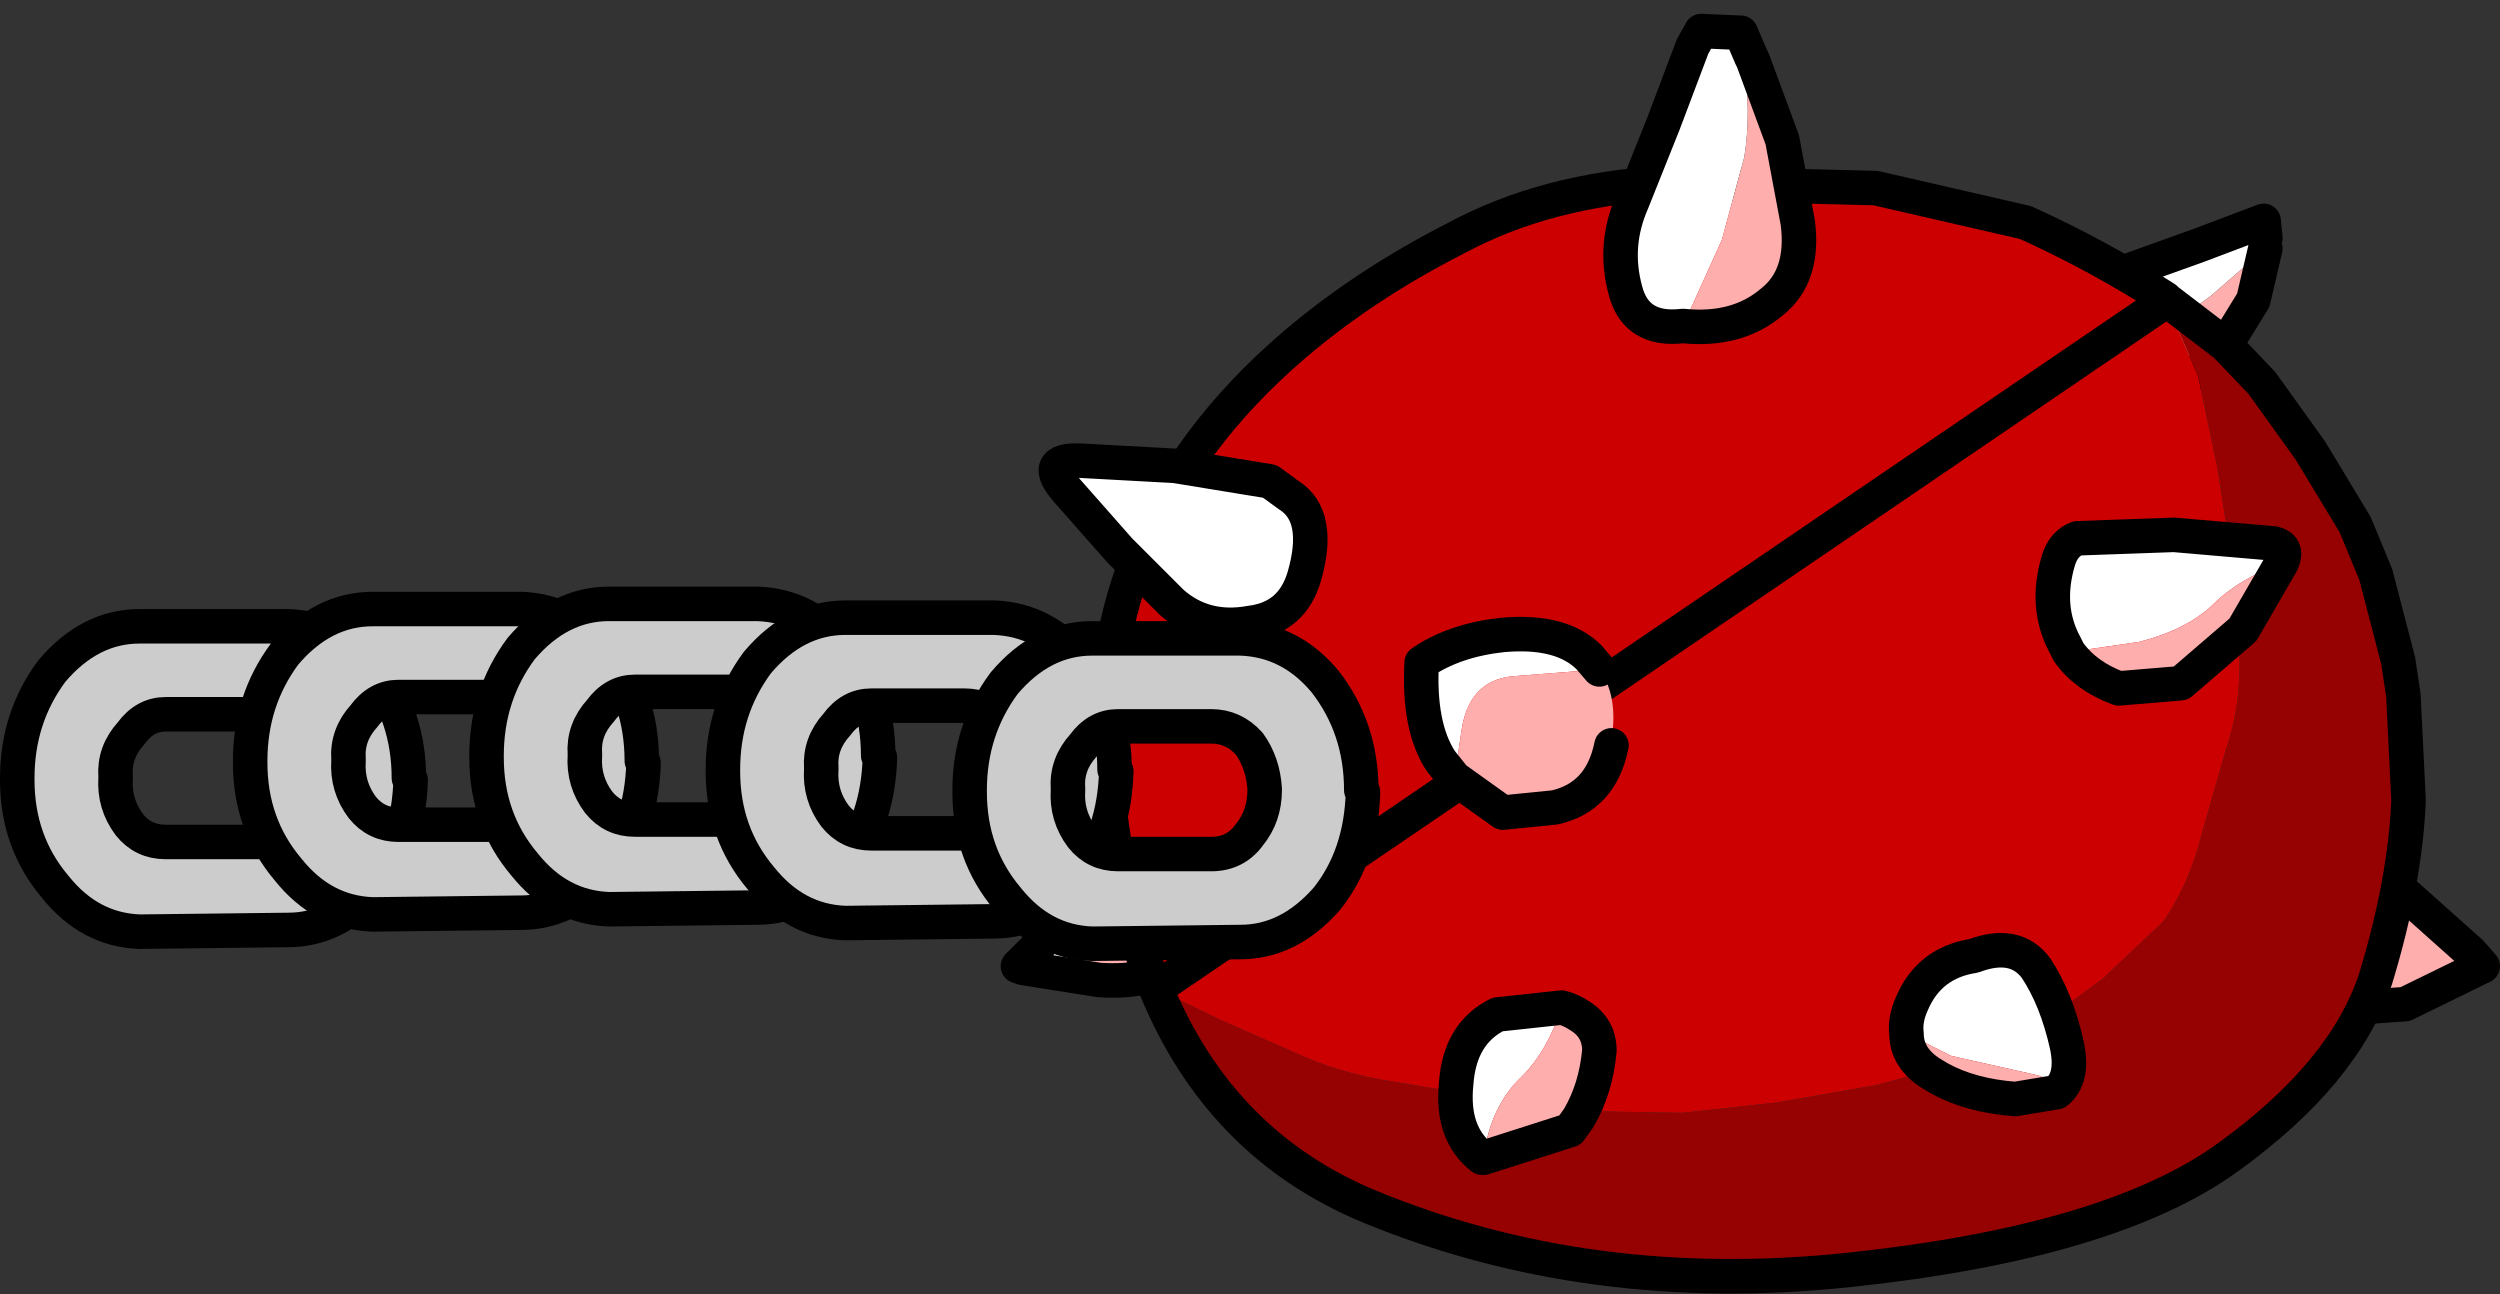
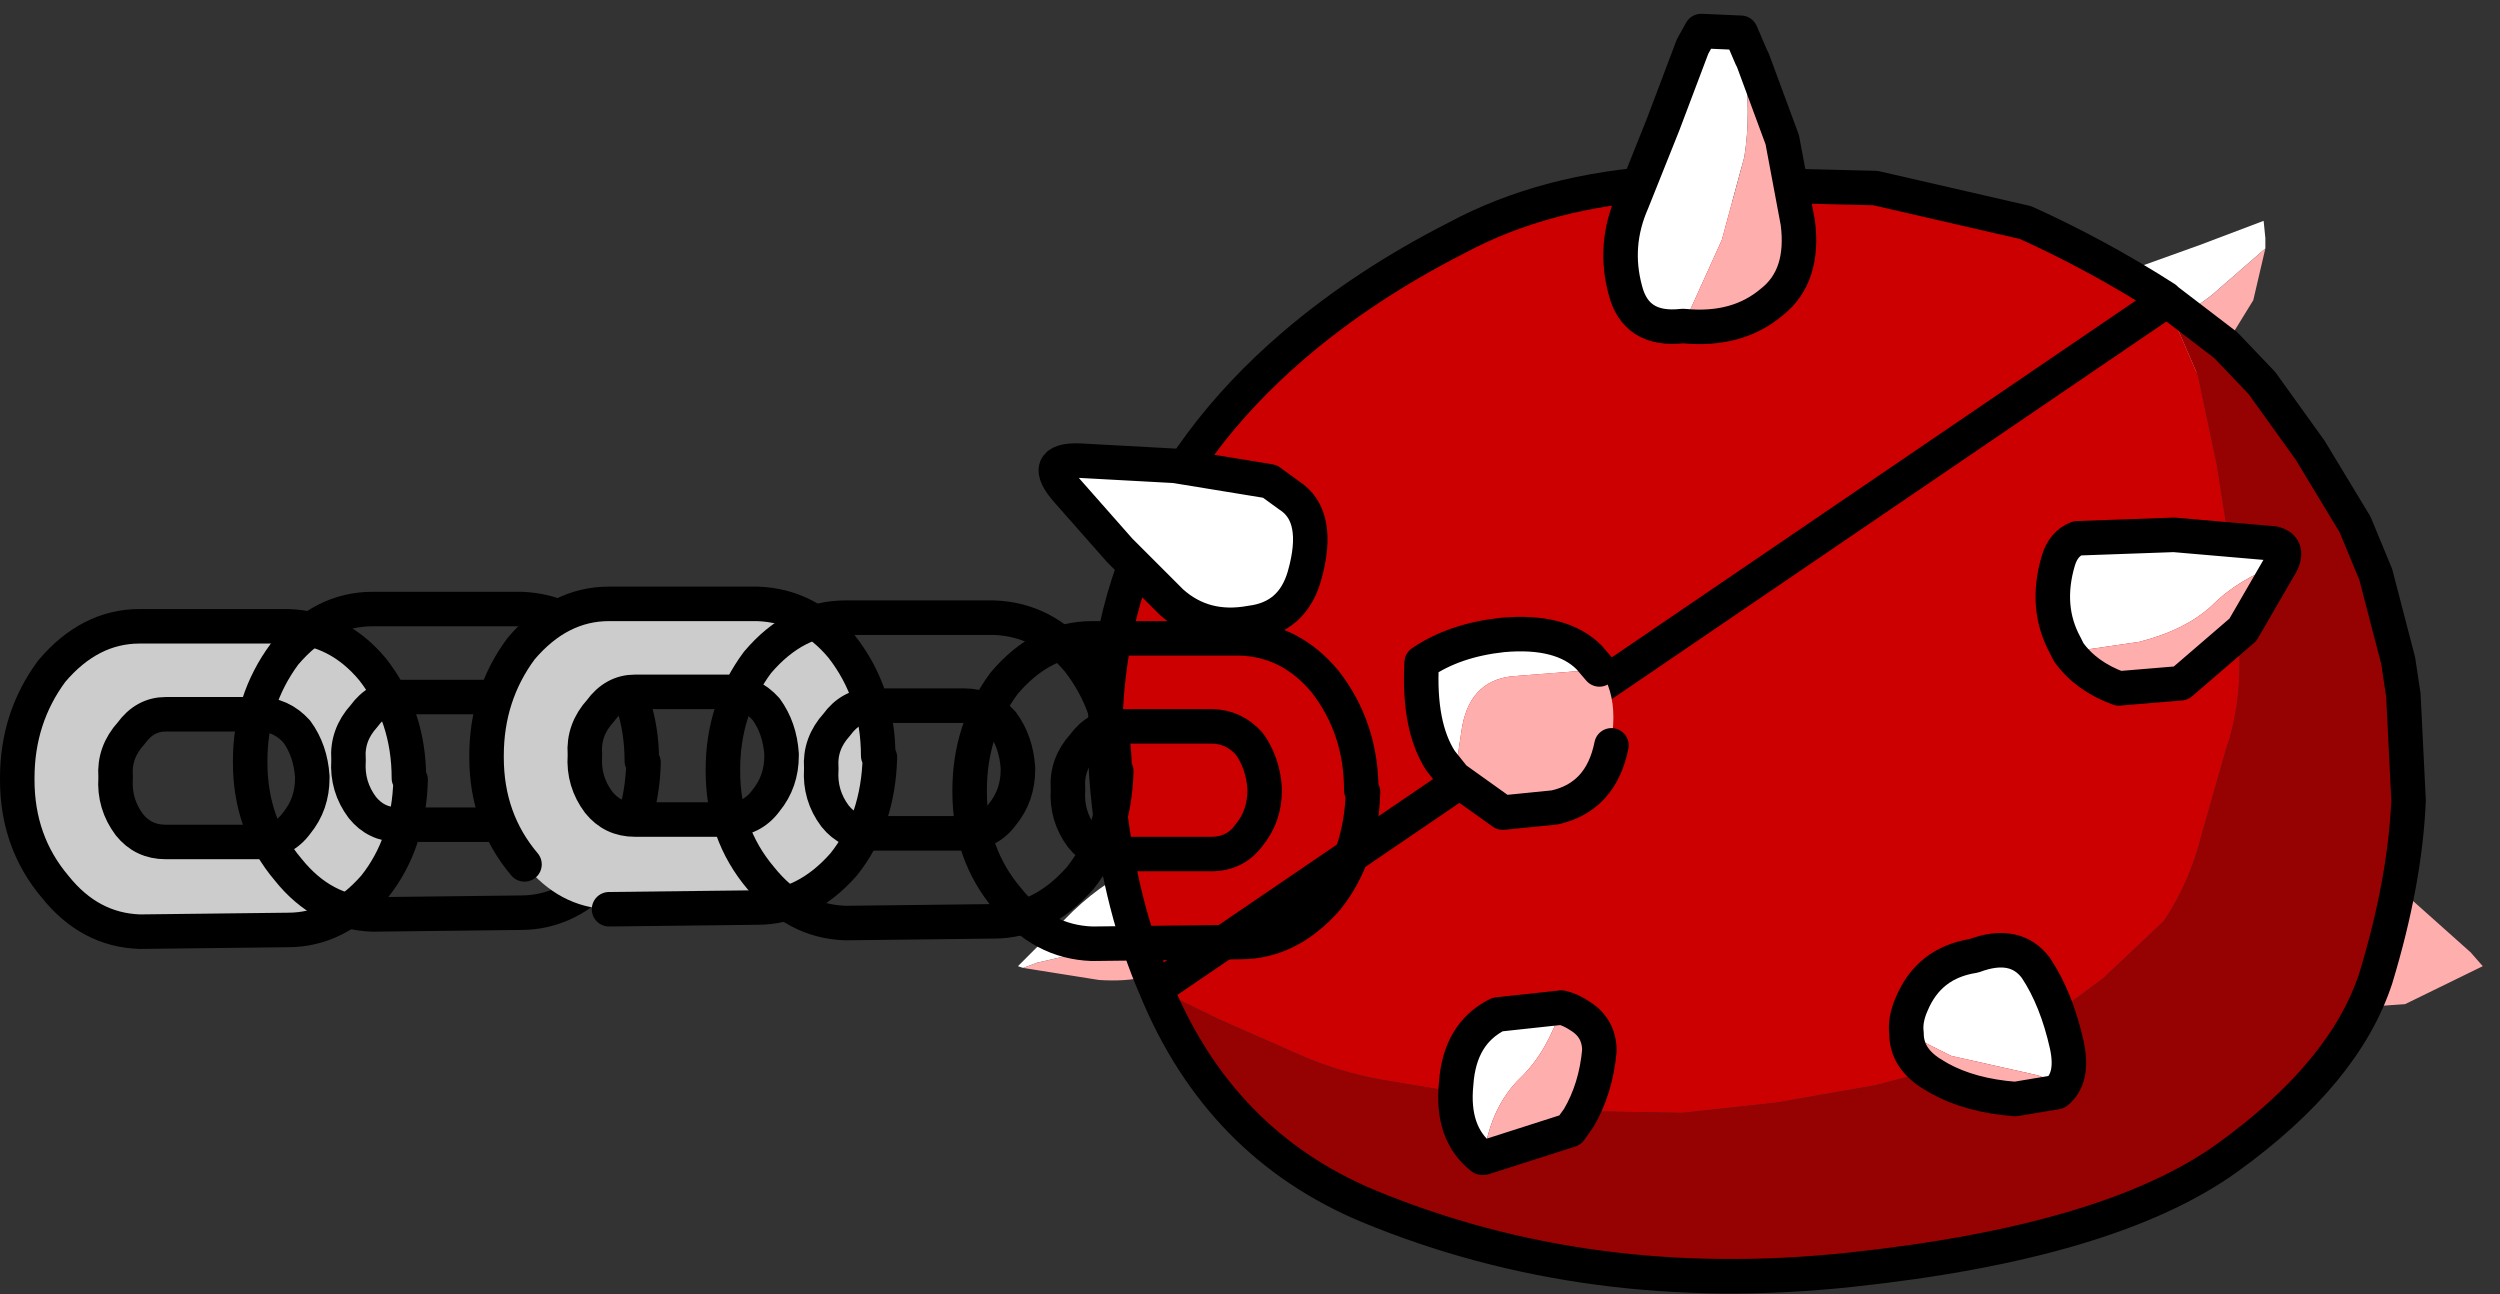
<svg xmlns="http://www.w3.org/2000/svg" height="37.5px" width="72.45px">
  <rect width="100%" height="100%" fill="#333333" stroke="none" />
  <g transform="matrix(1.0, 0.0, 0.0, 1.0, -34.75, 9.05)">
    <path d="M100.4 -1.85 L98.85 -0.5 96.7 1.1 96.55 1.15 96.25 0.65 Q96.0 -0.15 96.35 -0.9 L96.55 -1.25 98.5 -1.95 100.35 -2.65 100.4 -2.15 100.4 -1.85 M64.4 19.0 L64.25 18.95 65.85 17.35 Q66.85 16.4 67.9 16.0 L68.85 16.85 Q69.3 17.35 69.35 17.85 L67.4 18.25 64.8 18.85 64.4 19.0" fill="#ffffff" fill-rule="evenodd" stroke="none" />
    <path d="M96.55 1.15 L96.7 1.1 98.85 -0.5 100.4 -1.85 100.05 -0.35 98.85 1.6 98.4 1.75 Q97.1 1.85 96.55 1.15 M104.5 16.9 L106.35 18.55 106.7 18.95 104.45 20.05 102.3 20.2 Q101.5 19.8 101.55 18.8 101.65 17.5 102.8 16.65 103.55 16.1 104.5 16.9 M64.4 19.0 L64.8 18.85 67.4 18.25 69.35 17.85 Q69.3 18.35 68.85 18.8 68.15 19.45 66.6 19.35 L64.4 19.0" fill="#ffaeae" fill-rule="evenodd" stroke="none" />
-     <path d="M96.55 1.15 Q97.1 1.85 98.4 1.75 L98.85 1.6 100.05 -0.35 100.4 -1.85 M100.4 -2.15 L100.35 -2.65 98.5 -1.95 96.55 -1.25 96.35 -0.9 Q96.0 -0.15 96.25 0.65 L96.55 1.15 M104.5 16.9 L106.35 18.55 106.7 18.95 104.45 20.05 102.3 20.2 Q101.5 19.8 101.55 18.8 101.65 17.5 102.8 16.65 103.55 16.1 104.5 16.9 M69.35 17.85 Q69.3 17.35 68.85 16.85 L67.9 16.0 Q66.85 16.4 65.85 17.35 L64.25 18.95 64.4 19.0 66.6 19.35 Q68.15 19.45 68.85 18.8 69.3 18.35 69.35 17.85" fill="none" stroke="#000000" stroke-linecap="round" stroke-linejoin="round" stroke-width="1.0" />
    <path d="M68.25 19.6 Q67.25 17.3 66.9 14.35 65.95 6.35 72.25 0.95 74.3 -0.8 76.95 -2.15 79.55 -3.55 83.0 -3.75 L89.1 -3.6 93.45 -2.6 Q95.55 -1.65 97.5 -0.4 L97.5 -0.35 98.45 1.85 99.0 4.45 99.4 7.0 99.65 9.9 Q99.7 11.4 99.25 12.7 L98.55 15.15 Q98.2 16.55 97.45 17.65 L95.7 19.3 93.95 20.6 Q93.15 21.35 91.75 21.7 L89.1 22.4 86.25 22.9 83.5 23.2 80.6 23.15 77.85 22.75 75.15 22.3 Q73.8 22.1 72.6 21.6 L70.1 20.5 68.25 19.6" fill="#cc0000" fill-rule="evenodd" stroke="none" />
    <path d="M97.55 -0.35 L99.25 0.95 100.3 2.05 101.7 4.0 103.0 6.15 103.6 7.6 104.25 10.1 104.4 11.1 104.55 14.15 Q104.45 16.5 103.6 19.3 102.7 22.05 99.3 24.5 95.9 26.95 88.35 27.75 80.8 28.55 74.4 25.9 70.1 24.1 68.25 19.6 L70.1 20.5 72.6 21.6 Q73.8 22.1 75.15 22.3 L77.85 22.75 80.6 23.15 83.5 23.2 86.25 22.9 89.1 22.4 91.75 21.7 Q93.15 21.35 93.95 20.6 L95.7 19.3 97.45 17.65 Q98.2 16.55 98.55 15.15 L99.25 12.7 Q99.7 11.4 99.65 9.9 L99.4 7.0 99.0 4.45 98.45 1.85 97.5 -0.35 97.55 -0.35" fill="#960101" fill-rule="evenodd" stroke="none" />
    <path d="M97.5 -0.4 L97.55 -0.35 97.5 -0.35 97.5 -0.4" fill="#017e4f" fill-rule="evenodd" stroke="none" />
    <path d="M68.25 19.6 Q67.25 17.3 66.9 14.35 65.95 6.35 72.25 0.95 74.3 -0.8 76.95 -2.15 79.55 -3.55 83.0 -3.75 L89.1 -3.6 93.45 -2.6 Q95.55 -1.65 97.5 -0.4 M97.55 -0.35 L99.25 0.95 100.3 2.05 101.7 4.0 103.0 6.15 103.6 7.6 104.25 10.1 104.4 11.1 104.55 14.15 Q104.45 16.5 103.6 19.3 102.7 22.05 99.3 24.5 95.9 26.95 88.35 27.75 80.8 28.55 74.4 25.9 70.1 24.1 68.25 19.6 Z" fill="none" stroke="#000000" stroke-linecap="round" stroke-linejoin="round" stroke-width="1.0" />
    <path d="M85.55 -7.3 L85.3 -7.2 Q85.5 -5.75 85.3 -4.5 L84.65 -2.1 83.7 0.0 83.5 0.4 Q82.15 0.55 81.85 -0.65 81.5 -1.95 82.05 -3.2 L82.95 -5.45 83.8 -7.7 84.05 -8.15 85.2 -8.1 85.5 -7.4 85.55 -7.3 M94.7 9.85 L94.6 9.65 Q94.0 8.55 94.4 7.2 94.55 6.7 94.95 6.55 L97.75 6.45 100.65 6.7 Q101.05 6.8 100.9 7.2 L100.85 7.3 Q99.65 7.7 98.85 8.5 98.1 9.2 96.75 9.55 L94.7 9.85 M81.1 10.35 L78.55 10.55 Q77.3 10.7 77.1 12.15 L76.9 13.5 76.5 13.0 Q75.85 12.0 75.95 10.15 76.9 9.5 78.3 9.35 80.0 9.2 80.8 10.0 L81.1 10.35 M94.35 22.6 Q94.2 22.2 93.75 22.1 L91.3 21.55 90.0 20.9 Q89.95 20.5 90.15 20.05 90.65 18.85 91.95 18.65 93.15 18.2 93.75 19.0 94.35 19.9 94.65 21.25 94.85 22.2 94.35 22.6 M72.55 7.65 Q72.2 8.85 71.0 9.0 69.65 9.25 68.7 8.4 L67.2 6.9 65.7 5.2 Q64.85 4.25 66.05 4.3 L68.8 4.45 71.55 4.9 72.1 5.3 Q73.05 5.9 72.55 7.65 M80.0 20.15 Q79.6 21.4 78.85 22.15 78.05 22.9 77.8 24.15 L77.75 24.5 77.7 24.5 Q76.8 23.8 76.95 22.35 77.05 20.9 78.15 20.35 L80.0 20.15" fill="#ffffff" fill-rule="evenodd" stroke="none" />
    <path d="M83.5 0.4 L83.7 0.0 84.65 -2.1 85.3 -4.5 Q85.5 -5.75 85.3 -7.2 L85.55 -7.3 86.4 -5.0 86.85 -2.6 Q87.05 -1.05 86.1 -0.3 85.1 0.55 83.55 0.4 L83.5 0.4 M100.85 7.3 L99.75 9.2 97.95 10.75 96.15 10.9 Q95.2 10.55 94.7 9.85 L96.75 9.55 Q98.1 9.2 98.85 8.5 99.65 7.7 100.85 7.3 M81.1 10.35 L81.2 10.5 Q81.55 11.1 81.5 11.95 L81.45 12.55 Q81.15 14.05 79.8 14.35 L78.3 14.5 76.9 13.5 77.1 12.15 Q77.3 10.7 78.55 10.55 L81.1 10.35 M94.35 22.6 L93.15 22.8 Q91.85 22.7 90.95 22.2 L90.7 22.05 Q90.0 21.6 90.0 20.9 L91.3 21.55 93.75 22.1 Q94.2 22.2 94.35 22.6 M80.0 20.15 Q80.25 20.2 80.55 20.4 81.1 20.75 81.1 21.4 81.0 22.5 80.5 23.35 L80.25 23.7 77.75 24.5 77.8 24.15 Q78.05 22.9 78.85 22.15 79.6 21.4 80.0 20.15" fill="#ffaeae" fill-rule="evenodd" stroke="none" />
    <path d="M85.55 -7.3 L85.5 -7.4 85.2 -8.1 84.05 -8.15 83.8 -7.7 82.95 -5.45 82.05 -3.2 Q81.5 -1.95 81.85 -0.65 82.15 0.55 83.5 0.4 L83.55 0.4 Q85.1 0.55 86.1 -0.3 87.05 -1.05 86.85 -2.6 L86.4 -5.0 85.55 -7.3 M100.85 7.3 L99.75 9.2 97.95 10.75 96.15 10.9 Q95.2 10.55 94.7 9.85 L94.6 9.65 Q94.0 8.55 94.4 7.2 94.55 6.7 94.95 6.55 L97.75 6.45 100.65 6.7 Q101.05 6.8 100.9 7.2 L100.85 7.3 M76.9 13.5 L78.3 14.5 79.8 14.35 Q81.15 14.05 81.45 12.55 M90.0 20.9 Q90.0 21.6 90.7 22.05 L90.95 22.2 Q91.85 22.7 93.15 22.8 L94.35 22.6 Q94.85 22.2 94.65 21.25 94.35 19.9 93.75 19.0 93.15 18.2 91.95 18.65 90.65 18.85 90.15 20.05 89.95 20.5 90.0 20.9 M81.1 10.35 L80.8 10.0 Q80.0 9.2 78.3 9.35 76.9 9.5 75.95 10.15 75.85 12.0 76.5 13.0 L76.9 13.5 M72.55 7.65 Q73.05 5.9 72.1 5.3 L71.55 4.9 68.8 4.45 66.05 4.3 Q64.85 4.25 65.7 5.2 L67.2 6.9 68.7 8.4 Q69.65 9.25 71.0 9.0 72.2 8.85 72.55 7.65 M77.75 24.5 L80.25 23.7 80.5 23.35 Q81.0 22.5 81.1 21.4 81.1 20.75 80.55 20.4 80.25 20.2 80.0 20.15 L78.15 20.35 Q77.05 20.9 76.95 22.35 76.8 23.8 77.7 24.5 L77.75 24.5" fill="none" stroke="#000000" stroke-linecap="round" stroke-linejoin="round" stroke-width="1.0" />
    <path d="M39.55 15.35 Q38.9 15.35 38.5 14.85 38.05 14.25 38.1 13.5 L38.1 13.45 Q38.05 12.75 38.55 12.2 38.95 11.65 39.55 11.65 L39.5 11.2 42.3 11.2 42.25 11.65 Q42.9 11.65 43.35 12.15 43.75 12.7 43.8 13.45 L43.8 13.5 Q43.8 14.25 43.35 14.8 42.95 15.35 42.25 15.35 L42.3 15.8 39.55 15.8 39.55 15.35 M36.35 16.65 Q37.35 17.9 38.8 17.95 L43.1 17.9 Q44.5 17.9 45.6 16.65 46.6 15.4 46.65 13.55 L46.6 13.5 Q46.6 11.7 45.55 10.35 44.55 9.15 43.1 9.1 L38.8 9.1 Q37.35 9.1 36.25 10.4 35.25 11.75 35.25 13.5 L35.25 13.55 Q35.25 15.35 36.35 16.65" fill="#cccccc" fill-rule="evenodd" stroke="none" />
    <path d="M36.35 16.65 Q35.25 15.35 35.25 13.55 L35.25 13.5 Q35.25 11.75 36.25 10.4 37.35 9.1 38.8 9.1 L43.1 9.1 Q44.55 9.15 45.55 10.35 46.6 11.7 46.6 13.5 L46.65 13.55 Q46.6 15.4 45.6 16.65 44.5 17.9 43.1 17.9 L38.8 17.95 Q37.35 17.9 36.35 16.65 M39.55 11.65 Q38.95 11.65 38.55 12.2 38.05 12.75 38.1 13.45 L38.1 13.5 Q38.05 14.25 38.5 14.85 38.9 15.35 39.55 15.35 L42.25 15.35 Q42.95 15.35 43.35 14.8 43.8 14.25 43.8 13.5 L43.8 13.45 Q43.75 12.7 43.35 12.15 42.9 11.65 42.25 11.65 L39.55 11.65" fill="none" stroke="#000000" stroke-linecap="round" stroke-linejoin="round" stroke-width="1.0" />
-     <path d="M46.3 14.85 Q45.65 14.85 45.25 14.35 44.8 13.75 44.85 13.0 L44.85 12.95 Q44.8 12.25 45.3 11.7 45.7 11.15 46.3 11.15 L46.25 10.7 49.05 10.7 49.0 11.15 Q49.65 11.15 50.1 11.65 50.5 12.2 50.55 12.95 L50.55 13.0 Q50.55 13.75 50.1 14.3 49.7 14.85 49.0 14.85 L49.05 15.3 46.3 15.3 46.3 14.85 M43.1 16.15 Q44.1 17.4 45.55 17.45 L49.85 17.4 Q51.25 17.4 52.35 16.15 53.35 14.9 53.4 13.05 L53.35 13.0 Q53.35 11.2 52.3 9.85 51.3 8.65 49.85 8.6 L45.55 8.6 Q44.1 8.6 43.0 9.9 42.0 11.25 42.0 13.0 L42.0 13.05 Q42.0 14.85 43.1 16.15" fill="#cccccc" fill-rule="evenodd" stroke="none" />
    <path d="M43.1 16.15 Q42.0 14.85 42.0 13.05 L42.0 13.0 Q42.0 11.25 43.0 9.9 44.1 8.6 45.55 8.6 L49.85 8.6 Q51.3 8.65 52.3 9.85 53.35 11.2 53.35 13.0 L53.4 13.05 Q53.35 14.9 52.35 16.15 51.25 17.4 49.85 17.4 L45.55 17.45 Q44.1 17.4 43.1 16.15 M46.3 11.15 Q45.7 11.15 45.3 11.7 44.8 12.25 44.85 12.95 L44.85 13.0 Q44.8 13.75 45.25 14.35 45.65 14.85 46.3 14.85 L49.0 14.85 Q49.7 14.85 50.1 14.3 50.55 13.75 50.55 13.0 L50.55 12.95 Q50.5 12.2 50.1 11.65 49.65 11.15 49.0 11.15 L46.3 11.15" fill="none" stroke="#000000" stroke-linecap="round" stroke-linejoin="round" stroke-width="1.0" />
    <path d="M53.15 14.7 Q52.5 14.7 52.1 14.2 51.65 13.6 51.7 12.85 L51.7 12.8 Q51.65 12.1 52.15 11.55 52.55 11.0 53.15 11.0 L53.1 10.55 55.9 10.55 55.85 11.0 Q56.5 11.0 56.95 11.5 57.35 12.05 57.4 12.8 L57.4 12.85 Q57.4 13.6 56.95 14.15 56.55 14.7 55.85 14.7 L55.9 15.15 53.15 15.15 53.15 14.7 M49.95 16.0 Q50.95 17.25 52.4 17.3 L56.7 17.25 Q58.1 17.25 59.2 16.0 60.2 14.75 60.25 12.9 L60.2 12.85 Q60.2 11.05 59.15 9.7 58.15 8.5 56.7 8.45 L52.4 8.45 Q50.95 8.45 49.85 9.75 48.85 11.1 48.85 12.85 L48.85 12.9 Q48.85 14.7 49.95 16.0" fill="#cccccc" fill-rule="evenodd" stroke="none" />
-     <path d="M49.95 16.0 Q48.85 14.7 48.85 12.9 L48.85 12.85 Q48.85 11.1 49.85 9.75 50.95 8.45 52.4 8.45 L56.7 8.45 Q58.15 8.5 59.15 9.7 60.2 11.05 60.2 12.85 L60.25 12.9 Q60.2 14.75 59.2 16.0 58.1 17.25 56.7 17.25 L52.4 17.3 Q50.95 17.25 49.95 16.0 M53.15 11.0 Q52.55 11.0 52.15 11.55 51.65 12.1 51.7 12.8 L51.7 12.85 Q51.65 13.6 52.1 14.2 52.5 14.7 53.15 14.7 L55.85 14.7 Q56.55 14.7 56.95 14.15 57.4 13.6 57.4 12.85 L57.4 12.8 Q57.35 12.05 56.95 11.5 56.5 11.0 55.85 11.0 L53.15 11.0" fill="none" stroke="#000000" stroke-linecap="round" stroke-linejoin="round" stroke-width="1.0" />
-     <path d="M60.0 15.1 Q59.35 15.1 58.95 14.6 58.5 14.0 58.55 13.25 L58.55 13.2 Q58.5 12.5 59.0 11.95 59.4 11.4 60.0 11.4 L59.95 10.95 62.75 10.95 62.7 11.4 Q63.35 11.4 63.8 11.9 64.2 12.45 64.25 13.2 L64.25 13.25 Q64.25 14.0 63.8 14.55 63.4 15.1 62.7 15.1 L62.75 15.55 60.0 15.55 60.0 15.1 M56.8 16.4 Q57.8 17.65 59.25 17.7 L63.55 17.65 Q64.95 17.65 66.05 16.4 67.05 15.15 67.1 13.3 L67.05 13.25 Q67.05 11.45 66.0 10.1 65.0 8.9 63.55 8.85 L59.25 8.85 Q57.8 8.85 56.7 10.15 55.7 11.5 55.7 13.25 L55.7 13.3 Q55.7 15.1 56.8 16.4" fill="#cccccc" fill-rule="evenodd" stroke="none" />
+     <path d="M49.95 16.0 Q48.85 14.7 48.85 12.9 L48.85 12.85 Q48.85 11.1 49.85 9.75 50.95 8.45 52.4 8.45 L56.7 8.45 Q58.15 8.5 59.15 9.7 60.2 11.05 60.2 12.85 L60.25 12.9 Q60.2 14.75 59.2 16.0 58.1 17.25 56.7 17.25 L52.4 17.3 M53.15 11.0 Q52.55 11.0 52.15 11.55 51.65 12.1 51.7 12.8 L51.7 12.85 Q51.65 13.6 52.1 14.2 52.5 14.7 53.15 14.7 L55.85 14.7 Q56.55 14.7 56.95 14.15 57.4 13.6 57.4 12.85 L57.4 12.8 Q57.35 12.05 56.95 11.5 56.5 11.0 55.85 11.0 L53.15 11.0" fill="none" stroke="#000000" stroke-linecap="round" stroke-linejoin="round" stroke-width="1.0" />
    <path d="M56.8 16.4 Q55.7 15.1 55.7 13.3 L55.7 13.25 Q55.7 11.5 56.7 10.15 57.8 8.85 59.25 8.85 L63.55 8.85 Q65.0 8.9 66.0 10.1 67.05 11.45 67.05 13.25 L67.1 13.3 Q67.05 15.15 66.05 16.4 64.95 17.65 63.55 17.65 L59.25 17.7 Q57.8 17.65 56.8 16.4 M60.0 11.4 Q59.4 11.4 59.0 11.95 58.5 12.5 58.55 13.2 L58.55 13.25 Q58.5 14.0 58.95 14.6 59.35 15.1 60.0 15.1 L62.7 15.1 Q63.4 15.1 63.8 14.55 64.25 14.0 64.25 13.25 L64.25 13.2 Q64.2 12.45 63.8 11.9 63.35 11.4 62.7 11.4 L60.0 11.4" fill="none" stroke="#000000" stroke-linecap="round" stroke-linejoin="round" stroke-width="1.0" />
-     <path d="M67.15 15.7 Q66.5 15.7 66.1 15.2 65.65 14.6 65.7 13.85 L65.7 13.8 Q65.65 13.1 66.15 12.55 66.55 12.0 67.15 12.0 L67.1 11.55 69.9 11.55 69.85 12.0 Q70.5 12.0 70.95 12.5 71.35 13.05 71.4 13.8 L71.4 13.85 Q71.4 14.6 70.95 15.15 70.55 15.7 69.85 15.7 L69.9 16.15 67.15 16.15 67.15 15.7 M63.95 17.0 Q64.95 18.25 66.4 18.3 L70.7 18.25 Q72.1 18.25 73.2 17.0 74.2 15.75 74.25 13.9 L74.2 13.85 Q74.2 12.05 73.15 10.7 72.15 9.5 70.7 9.45 L66.4 9.45 Q64.95 9.45 63.85 10.75 62.85 12.1 62.85 13.85 L62.85 13.9 Q62.85 15.7 63.95 17.0" fill="#cccccc" fill-rule="evenodd" stroke="none" />
    <path d="M63.95 17.0 Q62.85 15.7 62.85 13.9 L62.85 13.85 Q62.85 12.1 63.85 10.75 64.95 9.45 66.4 9.45 L70.7 9.45 Q72.15 9.5 73.15 10.7 74.2 12.05 74.2 13.85 L74.25 13.9 Q74.2 15.75 73.2 17.0 72.1 18.25 70.7 18.25 L66.4 18.3 Q64.95 18.25 63.95 17.0 M67.15 12.0 Q66.55 12.0 66.15 12.55 65.65 13.1 65.7 13.8 L65.7 13.85 Q65.65 14.6 66.1 15.2 66.5 15.7 67.15 15.7 L69.85 15.7 Q70.55 15.7 70.95 15.15 71.4 14.6 71.4 13.85 L71.4 13.8 Q71.35 13.05 70.95 12.5 70.5 12.0 69.85 12.0 L67.15 12.0" fill="none" stroke="#000000" stroke-linecap="round" stroke-linejoin="round" stroke-width="1.0" />
  </g>
</svg>